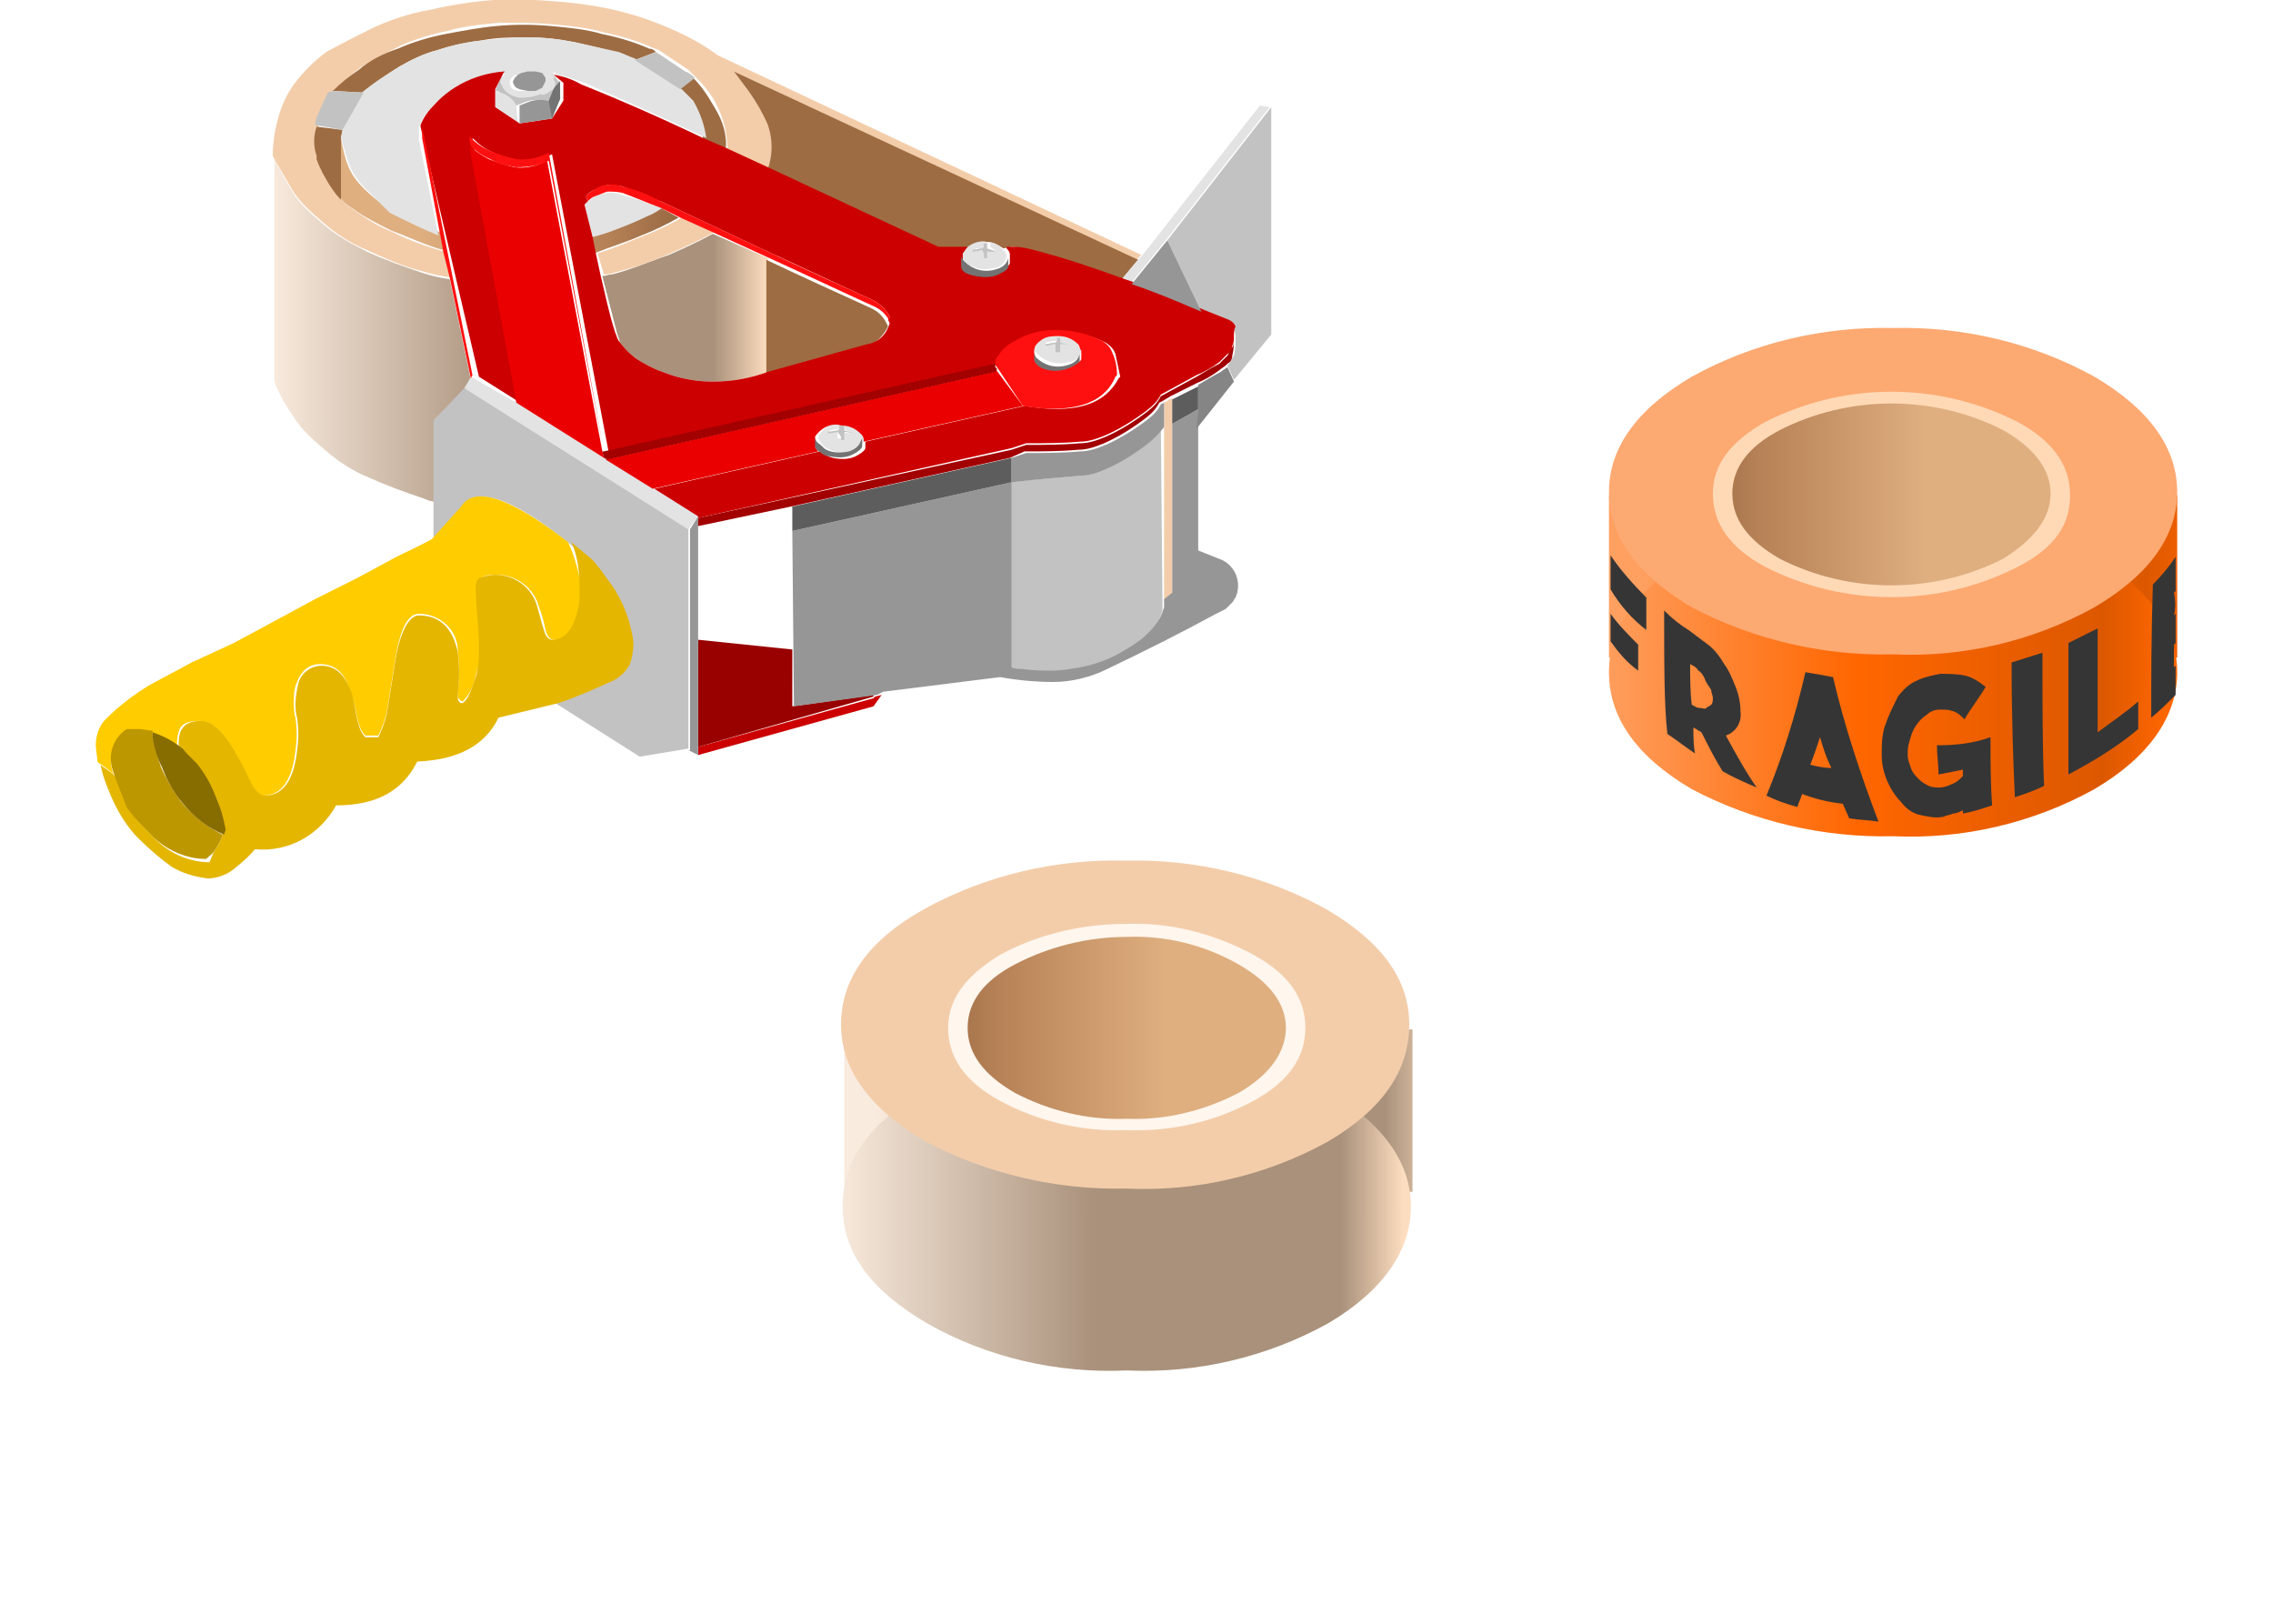
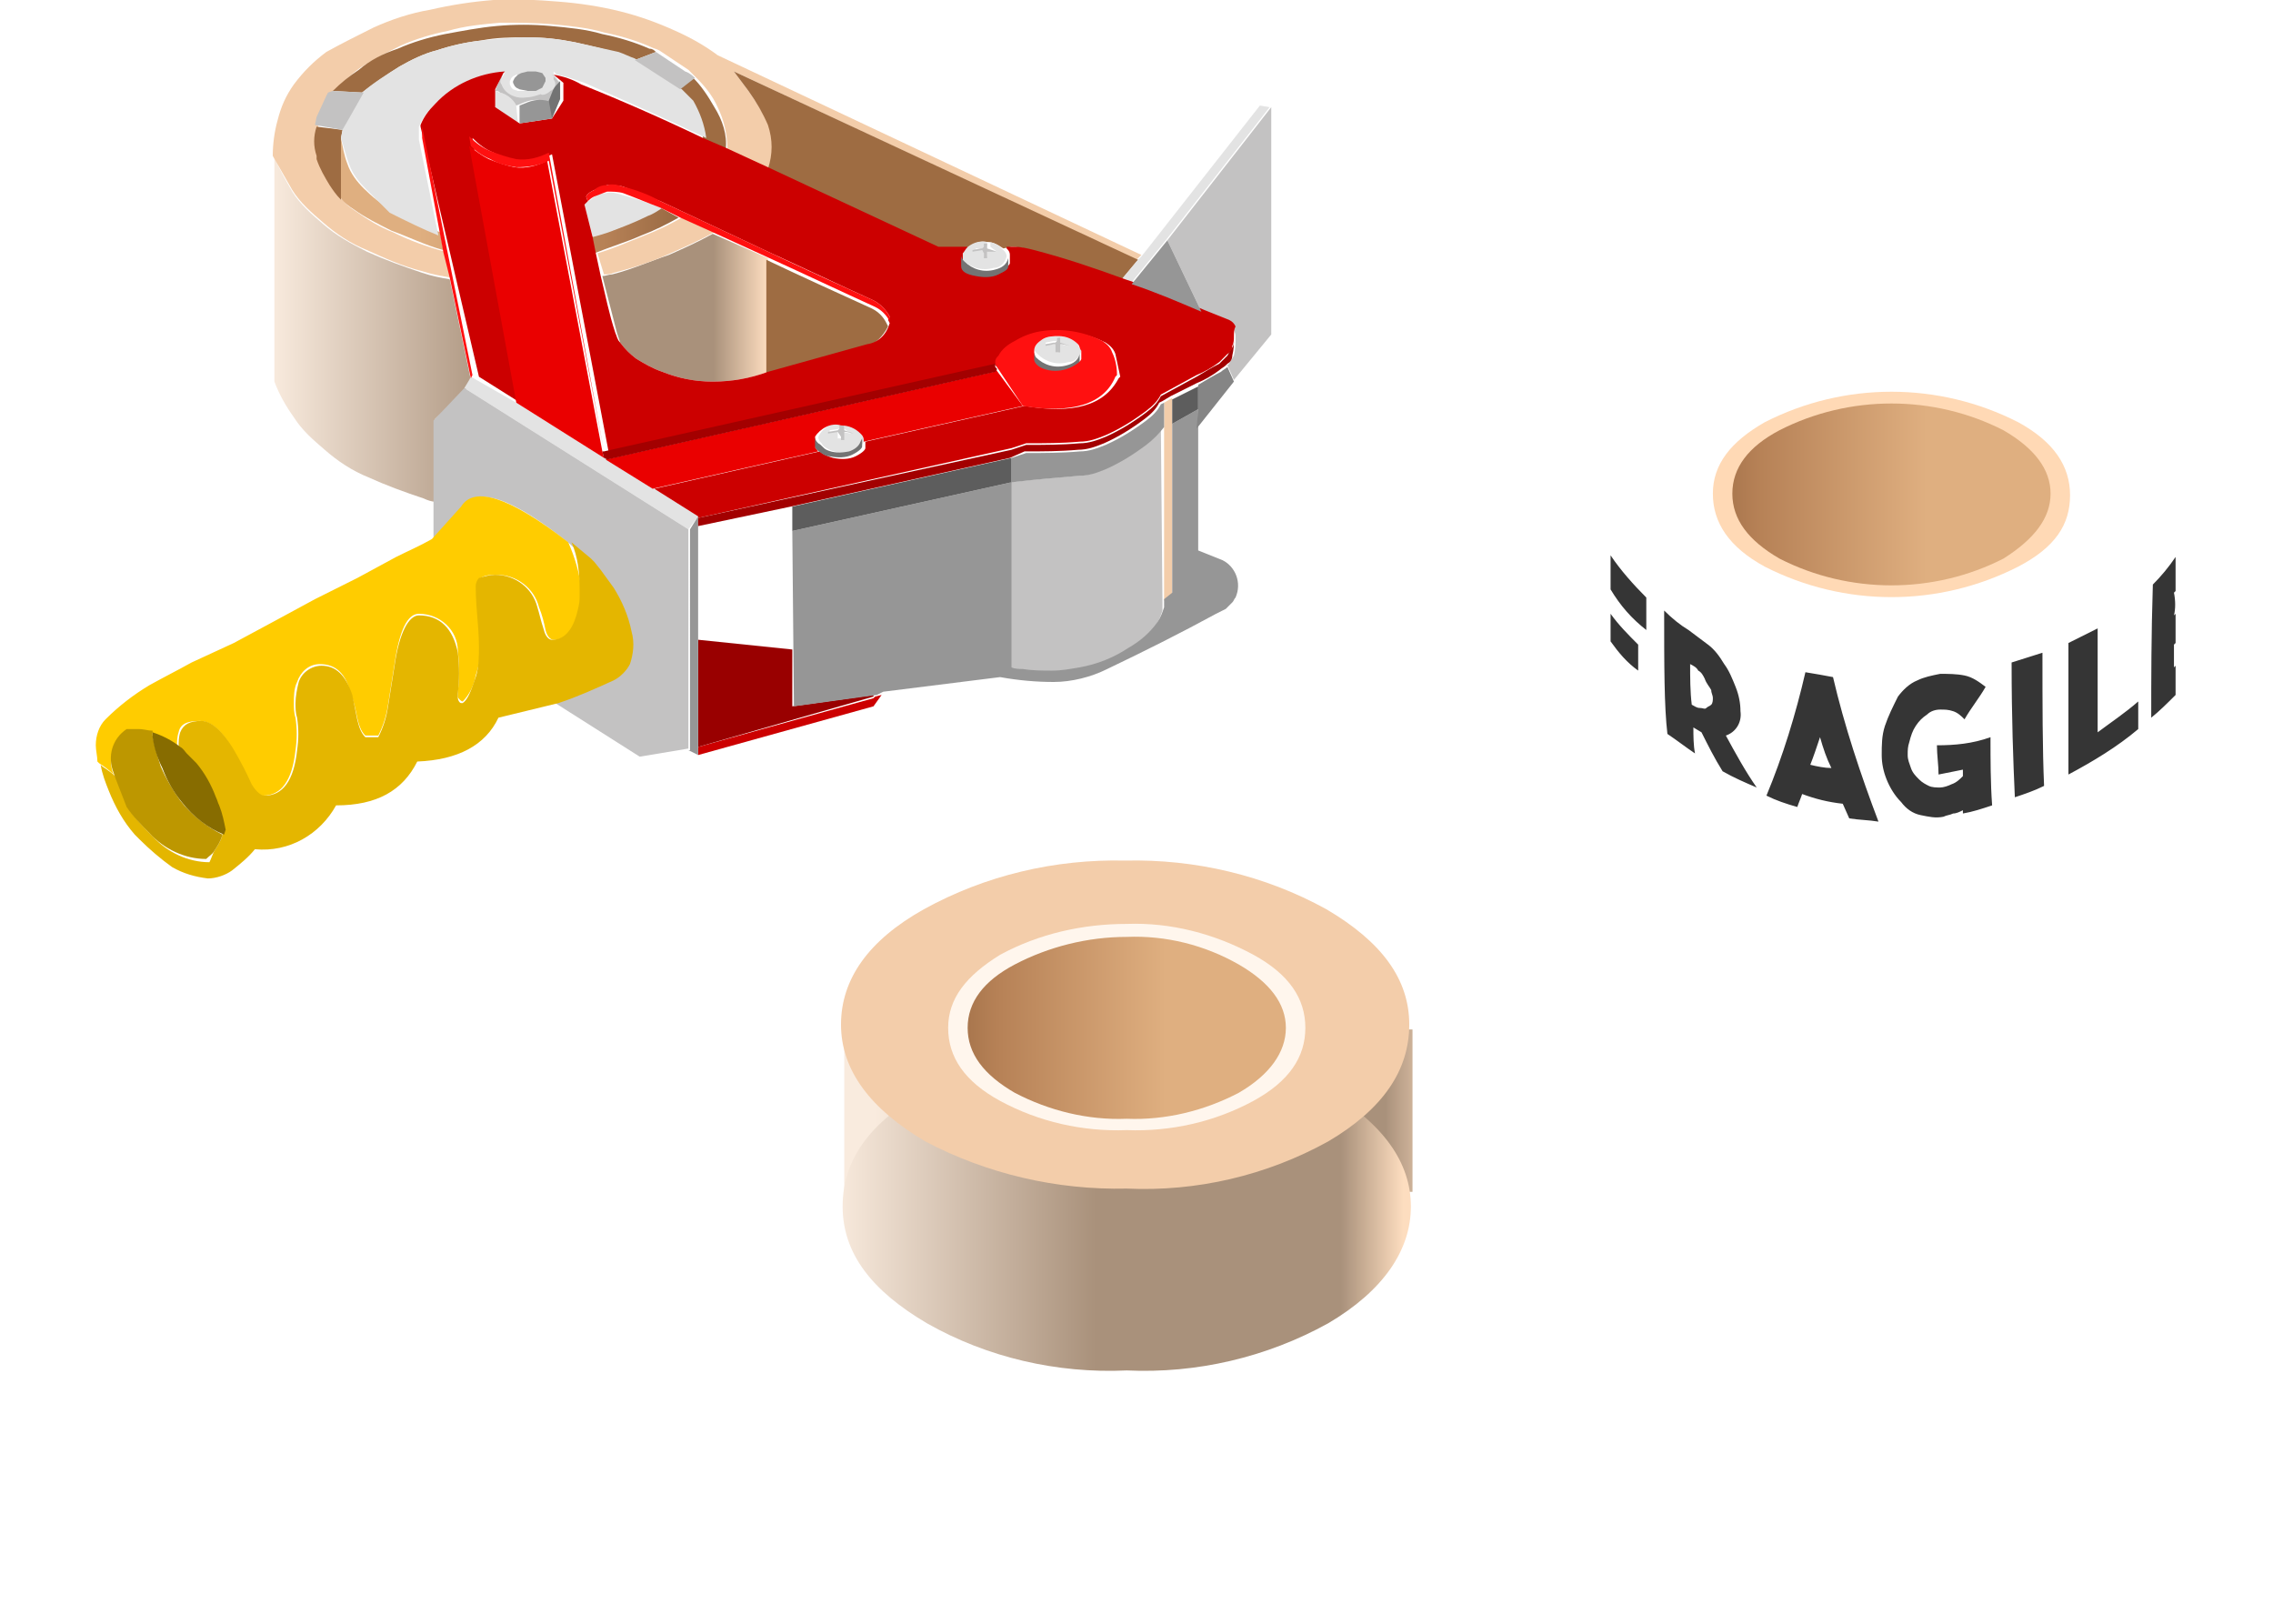
<svg xmlns="http://www.w3.org/2000/svg" version="1.1" id="Layer_1" x="0px" y="0px" viewBox="0 0 140 100" style="enable-background:new 0 0 140 100;" xml:space="preserve">
  <style type="text/css">
	.st0{fill:url(#SVGID_1_);}
	.st1{fill:url(#SVGID_2_);}
	.st2{fill:#FDA972;}
	.st3{fill:#FFD9B5;}
	.st4{fill:url(#SVGID_3_);}
	.st5{fill:#353535;}
	.st6{fill:url(#SVGID_4_);}
	.st7{fill:url(#SVGID_5_);}
	.st8{fill:#F3CDAA;}
	.st9{fill:#FFF6ED;}
	.st10{fill:url(#SVGID_6_);}
	.st11{fill:#E1E1E1;}
	.st12{fill:url(#SVGID_7_);}
	.st13{fill:url(#SVGID_8_);}
	.st14{fill:#9E6C42;}
	.st15{fill:#E3E3E3;}
	.st16{fill:#C3C2C2;}
	.st17{fill:#CC0000;}
	.st18{fill:#990000;}
	.st19{fill:#FFCC00;}
	.st20{fill:#E4B600;}
	.st21{fill:#BD9700;}
	.st22{fill:#876C00;}
	.st23{fill:#969696;}
	.st24{fill:#737373;}
	.st25{fill:#EA0000;}
	.st26{fill:#FF1010;}
	.st27{fill:#A30000;}
	.st28{fill:#5D5D5D;}
	.st29{fill:#858585;}
</style>
  <title>Service 9</title>
  <linearGradient id="SVGID_1_" gradientUnits="userSpaceOnUse" x1="1053.107" y1="-5031.964" x2="1081.107" y2="-5031.964" gradientTransform="matrix(1.26 0 0 -0.28 -1226.06 -1373.41)">
    <stop offset="0" style="stop-color:#FFA061" />
    <stop offset="0.46" style="stop-color:#FF6600" />
    <stop offset="0.89" style="stop-color:#DC5800" />
    <stop offset="1" style="stop-color:#FF6600" />
  </linearGradient>
-   <rect x="99.1" y="30.5" class="st0" width="35" height="10" />
  <linearGradient id="SVGID_2_" gradientUnits="userSpaceOnUse" x1="3762.935" y1="-2362.03" x2="3779.025" y2="-2345.94" gradientTransform="matrix(1.09 0.63 1.09 -0.63 -1428.71 -3817.28)">
    <stop offset="0" style="stop-color:#FFA061" />
    <stop offset="0.46" style="stop-color:#FF6600" />
    <stop offset="0.89" style="stop-color:#DC5800" />
    <stop offset="1" style="stop-color:#FF6600" />
  </linearGradient>
-   <path class="st1" d="M129,48.6c-3.8,2.1-8.1,3.1-12.4,2.9c-4.3,0.1-8.6-0.9-12.4-2.9c-3.4-2-5.1-4.4-5.1-7.2c0-2.8,1.7-5.1,5.1-7.1  c3.8-2.1,8.1-3.1,12.4-3c4.3-0.1,8.6,0.9,12.4,3c3.4,2,5.1,4.4,5.1,7.1S132.4,46.6,129,48.6z" />
-   <path class="st2" d="M129,37.4c-3.8,2.1-8.1,3.1-12.4,2.9c-4.3,0.1-8.6-0.9-12.4-2.9c-3.4-2-5.1-4.4-5.1-7.1s1.7-5.1,5.1-7.1  c3.8-2.1,8.1-3.1,12.4-3c4.3-0.1,8.6,0.9,12.4,3c3.4,2,5.1,4.4,5.1,7.1S132.4,35.4,129,37.4z" />
  <path class="st3" d="M124.3,34.9c-4.9,2.5-10.7,2.5-15.6,0c-2.2-1.2-3.2-2.7-3.2-4.5s1.1-3.2,3.2-4.4c4.9-2.5,10.7-2.5,15.6,0  c2.2,1.2,3.2,2.7,3.2,4.5C127.5,32.3,126.6,33.7,124.3,34.9z" />
  <linearGradient id="SVGID_3_" gradientUnits="userSpaceOnUse" x1="3292.432" y1="-4931.935" x2="3308.523" y2="-4915.846" gradientTransform="matrix(0.61 0.35 0.61 -0.35 1103.27 -2848)">
    <stop offset="0" style="stop-color:#91633E" />
    <stop offset="0.26" style="stop-color:#B68156" />
    <stop offset="0.79" style="stop-color:#DFAF80" />
  </linearGradient>
  <path class="st4" d="M123.4,34.4c-4.3,2.2-9.5,2.2-13.8,0c-1.9-1.1-2.9-2.4-2.9-4s1-2.9,2.9-3.9c4.3-2.2,9.5-2.2,13.8,0  c1.9,1.1,2.9,2.4,2.9,3.9S125.3,33.2,123.4,34.4z" />
  <path class="st5" d="M105,41.8c-0.1-0.2-0.2-0.4-0.4-0.5c-0.1-0.2-0.3-0.3-0.5-0.4c0,0.8,0,1.7,0.1,2.5c0.2,0.1,0.3,0.2,0.5,0.2  s0.3,0.1,0.4,0s0.2-0.1,0.3-0.2c0.1-0.1,0.1-0.3,0.1-0.4c0-0.2-0.1-0.3-0.1-0.5C105.3,42.3,105.1,42.1,105,41.8z M104,38.8l1.2,0.9  c0.4,0.3,0.7,0.7,1,1.2c0.3,0.4,0.5,0.9,0.7,1.4c0.2,0.5,0.3,1,0.3,1.5c0.1,0.7-0.3,1.3-0.9,1.5c0.6,1.1,1.2,2.2,1.9,3.2  c-0.7-0.3-1.4-0.6-2.1-1c-0.5-0.8-0.9-1.6-1.3-2.4l-0.5-0.3c0,0.5,0,1.1,0.1,1.6c-0.6-0.4-1.1-0.8-1.7-1.2c-0.2-1.7-0.2-4.2-0.2-7.6  C103,38.1,103.5,38.5,104,38.8z M111.2,41.4c0.6,0.1,1.2,0.2,1.7,0.3c0.7,3,1.7,6,2.8,8.9c-0.6-0.1-1.2-0.1-1.8-0.2l-0.4-0.9  c-0.9-0.1-1.7-0.3-2.5-0.6c-0.1,0.3-0.2,0.5-0.3,0.8c-0.7-0.2-1.3-0.4-1.9-0.7C109.8,46.6,110.6,44,111.2,41.4z M112.1,45.4  c-0.2,0.6-0.4,1.2-0.6,1.7c0.4,0.1,0.9,0.2,1.3,0.2C112.5,46.7,112.3,46.1,112.1,45.4z M122.6,45.4c0,1.4,0,2.8,0.1,4.2  c-0.6,0.2-1.2,0.4-1.8,0.5v-0.2c-0.2,0.1-0.4,0.2-0.6,0.2c-0.2,0.1-0.4,0.1-0.6,0.2c-0.5,0.1-0.9,0-1.4-0.1  c-0.5-0.1-0.9-0.4-1.2-0.8c-0.4-0.4-0.7-0.9-0.9-1.4c-0.2-0.5-0.3-1-0.3-1.5c0-0.6,0-1.2,0.2-1.8c0.2-0.6,0.5-1.2,0.8-1.8  c0.3-0.4,0.7-0.8,1.2-1c0.4-0.2,0.9-0.3,1.4-0.4c0.5,0,1,0,1.5,0.1c0.5,0.1,0.9,0.4,1.3,0.7c-0.4,0.7-0.9,1.3-1.3,2  c-0.2-0.2-0.4-0.4-0.7-0.5c-0.3-0.1-0.5-0.1-0.8-0.1c-0.3,0-0.6,0.1-0.8,0.3c-0.3,0.2-0.5,0.4-0.7,0.7c-0.2,0.3-0.3,0.6-0.4,1  c-0.1,0.3-0.1,0.5-0.1,0.8c0,0.3,0.1,0.5,0.2,0.8c0.1,0.3,0.3,0.5,0.5,0.7c0.2,0.2,0.4,0.3,0.6,0.4c0.2,0.1,0.5,0.1,0.7,0.1  c0.2,0,0.5-0.1,0.7-0.2c0.3-0.1,0.5-0.3,0.7-0.5v-0.4l-1.5,0.3c0-0.6-0.1-1.2-0.1-1.8C120.4,45.9,121.5,45.8,122.6,45.4L122.6,45.4z   M131.7,43.2v1.7c-1.3,1.1-2.8,2-4.3,2.8v-8.1l1.8-0.9v6.4C130,44.5,130.9,43.9,131.7,43.2z M123.9,40.8c0.6-0.2,1.3-0.4,1.9-0.6  c0,3.2,0,5.9,0.1,8.2c-0.6,0.3-1.2,0.5-1.8,0.7C124,46.9,123.9,44.2,123.9,40.8z M133.9,37.9l0.1-0.1v1.8l-0.1,0.1v1.4L134,41v1.8  c-0.5,0.5-1,1-1.5,1.4c0-2.4,0-5.1,0.1-8.2c0.5-0.5,1-1.1,1.4-1.7v2.1l-0.1,0.1C134,37,134,37.5,133.9,37.9z M99.2,39.5v-1.7  c0.5,0.7,1.1,1.3,1.7,1.9v1.6C100.2,40.8,99.7,40.2,99.2,39.5L99.2,39.5z M99.2,36.3v-2.1c0.6,0.9,1.4,1.8,2.2,2.6v2  C100.5,38.1,99.8,37.3,99.2,36.3L99.2,36.3z" />
  <linearGradient id="SVGID_4_" gradientUnits="userSpaceOnUse" x1="1084.026" y1="-4934.821" x2="1112.026" y2="-4934.821" gradientTransform="matrix(1.26 0 0 -0.28 -1311.96 -1313.31)">
    <stop offset="0" style="stop-color:#F9EBDE" />
    <stop offset="0.46" style="stop-color:#A9917B" />
    <stop offset="0.89" style="stop-color:#A9917B" />
    <stop offset="1" style="stop-color:#FDDDBF" />
  </linearGradient>
  <rect x="52" y="63.4" class="st6" width="35" height="10" />
  <linearGradient id="SVGID_5_" gradientUnits="userSpaceOnUse" x1="3759.205" y1="-2322.58" x2="3775.295" y2="-2306.5" gradientTransform="matrix(1.09 0.63 1.09 -0.63 -1514.6 -3757.18)">
    <stop offset="0" style="stop-color:#F9EBDE" />
    <stop offset="0.46" style="stop-color:#A9917B" />
    <stop offset="0.89" style="stop-color:#A9917B" />
    <stop offset="1" style="stop-color:#FDDDBF" />
  </linearGradient>
  <path class="st7" d="M81.8,81.5c-3.8,2.1-8.1,3.1-12.4,2.9c-4.3,0.2-8.6-0.8-12.3-2.9c-3.4-2-5.2-4.3-5.2-7.2s1.7-5.2,5.1-7.1  c3.8-2.1,8.1-3.1,12.4-3c4.3-0.1,8.6,0.9,12.4,3c3.4,2,5.1,4.4,5.1,7.1S85.2,79.5,81.8,81.5z" />
  <path class="st8" d="M81.8,70.3c-3.8,2.1-8.1,3.1-12.4,2.9c-4.3,0.1-8.6-0.9-12.4-2.9c-3.4-2-5.2-4.4-5.2-7.2s1.7-5.2,5.1-7.1  c3.8-2.1,8.1-3.1,12.4-3c4.3-0.1,8.6,0.9,12.4,3c3.4,2,5.1,4.3,5.1,7.1S85.2,68.3,81.8,70.3z" />
  <path class="st9" d="M77.2,67.8c-2.4,1.3-5.1,1.9-7.8,1.8c-2.7,0.1-5.4-0.5-7.8-1.8c-2.2-1.2-3.2-2.7-3.2-4.5s1.1-3.2,3.2-4.5  c2.4-1.3,5.1-1.9,7.8-1.9c2.7-0.1,5.4,0.6,7.8,1.9c2.2,1.2,3.2,2.7,3.2,4.5C80.4,65.1,79.4,66.6,77.2,67.8z" />
  <linearGradient id="SVGID_6_" gradientUnits="userSpaceOnUse" x1="3285.452" y1="-4860.945" x2="3301.542" y2="-4844.855" gradientTransform="matrix(0.61 0.35 0.61 -0.35 1017.37 -2787.9)">
    <stop offset="0" style="stop-color:#91633E" />
    <stop offset="0.26" style="stop-color:#B68156" />
    <stop offset="0.79" style="stop-color:#DFAF80" />
  </linearGradient>
  <path class="st10" d="M76.3,67.3c-2.1,1.1-4.5,1.7-6.9,1.6c-2.4,0.1-4.8-0.5-6.9-1.6c-1.9-1.1-2.9-2.4-2.9-4s1-2.9,2.9-3.9  c2.1-1.1,4.5-1.7,6.9-1.7c2.4-0.1,4.8,0.5,6.9,1.7c1.9,1.1,2.9,2.4,2.9,3.9S78.2,66.2,76.3,67.3z" />
  <path class="st11" d="M42.2,8.4l0.2,0.2l0,0L42.2,8.4z" />
  <linearGradient id="SVGID_7_" gradientUnits="userSpaceOnUse" x1="-7044.399" y1="-3309.029" x2="-6957.029" y2="-3309.029" gradientTransform="matrix(0.35 0 0 -0.35 2482.25 -1137.82)">
    <stop offset="0" style="stop-color:#F9EBDE" />
    <stop offset="0.46" style="stop-color:#A9917B" />
    <stop offset="0.89" style="stop-color:#A9917B" />
    <stop offset="1" style="stop-color:#FDDDBF" />
  </linearGradient>
  <path class="st12" d="M28.8,23.9l-2,1.9v5.1c-0.2,0-0.5-0.1-0.7-0.2c-1.2-0.4-2.3-0.8-3.4-1.3c-1-0.4-1.9-1-2.7-1.7  c-0.7-0.6-1.4-1.2-1.9-2c-0.5-0.7-0.9-1.4-1.2-2.2V9.7c0.3,0.7,0.7,1.4,1.1,2.1c0.5,0.8,1.2,1.4,1.9,2c0.8,0.7,1.7,1.2,2.7,1.7  c1.1,0.5,2.2,0.9,3.4,1.3c0.6,0.2,1.1,0.3,1.7,0.4l1.3,6.2L28.8,23.9z M47.3,15.9v7c-1.1,0.4-2.2,0.6-3.4,0.6  c-1.1,0-2.1-0.2-3.1-0.6c-0.6-0.2-1.1-0.5-1.6-0.8c-0.4-0.3-0.7-0.6-1-1L38,20.5c-0.3-1.2-0.6-2.3-0.9-3.5c0.2,0,0.4-0.1,0.6-0.1  c1.2-0.3,2.3-0.8,3.5-1.2c0.9-0.4,1.8-0.8,2.7-1.3L47.3,15.9z" />
  <path class="st8" d="M70.3,15.7L70,16L45.2,4.4c0.3,0.4,0.6,0.8,0.9,1.2C46.6,6.3,47,7,47.4,7.7c0.3,0.9,0.3,1.8,0,2.7l-2.6-1.2  c0-0.9-0.2-1.8-0.6-2.6c-0.3-0.7-0.8-1.3-1.3-1.8l-0.5-0.5l-1.8-1.2C40.4,3,40.3,3,40.1,2.9c-0.9-0.4-1.9-0.7-2.9-0.9  c-1-0.3-2.1-0.4-3.1-0.5c-1.1-0.1-2.2-0.1-3.3-0.1c-1.1,0.1-2.2,0.2-3.2,0.5c-1,0.2-2,0.5-2.9,0.9c-0.8,0.4-1.6,0.8-2.4,1.3  c-0.6,0.4-1.2,1-1.7,1.5l-0.2,0.2L20.3,6l-0.6,1.3l-0.1,0.5c-0.2,0.6-0.2,1.2,0,1.8v0.2c0.2,0.6,0.5,1.1,0.8,1.6  c0.2,0.3,0.4,0.6,0.7,0.9c0.2,0.3,0.5,0.5,0.8,0.7c0.7,0.5,1.5,1,2.3,1.3c1,0.5,2.1,0.9,3.2,1.2l0.4,1.6c-0.6-0.1-1.2-0.2-1.8-0.4  c-1.2-0.3-2.3-0.8-3.4-1.3c-1-0.4-1.9-1-2.7-1.7c-0.7-0.6-1.4-1.2-1.9-2c-0.4-0.7-0.8-1.4-1.2-2.1c0-0.7,0.1-1.5,0.3-2.2  c0.2-0.8,0.5-1.5,1-2.2c0.6-0.8,1.2-1.4,2-2C21,2.7,22,2.2,23,1.7c1.1-0.5,2.3-0.9,3.5-1.1c1.3-0.3,2.6-0.5,3.9-0.6  c1.3-0.1,2.7,0,4,0.1c1.3,0.1,2.6,0.3,3.8,0.6c1.2,0.3,2.3,0.7,3.4,1.2c0.9,0.4,1.8,0.9,2.6,1.5L70.3,15.7z M72.2,26.1v10.5L71.7,37  V24.8l0.5-0.3V26.1z M36.8,15.6c1-0.3,1.9-0.7,2.9-1.1c0.8-0.3,1.6-0.7,2.3-1.1l2,0.9c-0.9,0.5-1.8,0.9-2.7,1.3  c-1.1,0.5-2.3,0.9-3.5,1.2c-0.2,0.1-0.4,0.1-0.6,0.1L36.8,15.6z" />
  <linearGradient id="SVGID_8_" gradientUnits="userSpaceOnUse" x1="-6969.248" y1="-3285.457" x2="-7031.519" y2="-3285.457" gradientTransform="matrix(0.35 0 0 -0.35 2482.25 -1137.82)">
    <stop offset="0" style="stop-color:#91633E" />
    <stop offset="0.26" style="stop-color:#B68156" />
    <stop offset="0.79" style="stop-color:#DFAF80" />
  </linearGradient>
  <path class="st13" d="M21,8.5c0.1,0.5,0.2,1.1,0.4,1.6c0.2,0.6,0.6,1.1,1,1.5c0.5,0.5,1.1,1,1.7,1.3c1,0.5,2,1,3,1.4l0.2,1.1  c-1.1-0.3-2.1-0.8-3.2-1.2c-0.8-0.4-1.6-0.8-2.3-1.3c-0.3-0.2-0.6-0.4-0.8-0.7L21,8.5z M41.8,13.4c-0.7,0.4-1.5,0.8-2.3,1.1  c-0.9,0.4-1.9,0.7-2.9,1.1l-0.2-1c0.3-0.1,0.6-0.2,1-0.3c0.8-0.3,1.6-0.6,2.4-1c0.3-0.2,0.6-0.3,0.9-0.5L41.8,13.4z" />
  <path class="st14" d="M21.1,8L21,8.5v3.8c-0.3-0.3-0.5-0.6-0.7-0.9c-0.3-0.5-0.6-1-0.8-1.6V9.6c-0.2-0.6-0.2-1.2,0-1.8L21.1,8z   M40.4,3.2l-1.3,0.5c-0.3-0.2-0.7-0.3-1-0.4c-0.9-0.3-1.8-0.5-2.7-0.7c-1-0.2-1.9-0.3-2.9-0.3c-1,0-1.9,0-2.9,0.2  c-0.9,0.1-1.8,0.3-2.7,0.6c-0.8,0.2-1.6,0.6-2.3,1c-0.8,0.5-1.5,1-2.3,1.6l-1.8-0.1l0,0c0.5-0.5,1-0.9,1.6-1.3  c0.7-0.6,1.5-1,2.4-1.3c0.9-0.4,1.9-0.7,2.9-0.9c1.1-0.2,2.1-0.4,3.2-0.5c1.1-0.1,2.2-0.1,3.3,0c1.1,0.1,2.2,0.2,3.2,0.5  c1,0.2,2,0.5,2.9,0.9C40.2,3,40.3,3.1,40.4,3.2L40.4,3.2z M44.7,9.2l-1.4-0.6C43.3,7.8,43,7,42.5,6.3c-0.2-0.3-0.4-0.6-0.7-0.8  l0.9-0.7c0.5,0.5,0.9,1.1,1.3,1.8C44.5,7.4,44.8,8.3,44.7,9.2z M61.8,15.3c-0.3-0.2-0.6-0.4-1-0.4c-0.4-0.1-0.9,0.1-1.2,0.4h-1.8  l-10.5-4.9c0.3-0.9,0.3-1.8,0-2.7C47,7,46.6,6.3,46.1,5.6l-0.9-1.2L70.1,16l-1,1.2c-1.8-0.7-3.7-1.3-5.6-1.8  c-0.4-0.1-0.8-0.2-1.2-0.2L61.8,15.3z M47.2,23v-7c2.1,1,4.3,2,6.5,3c0.4,0.2,0.7,0.5,0.9,0.9l0.1,0.2c-0.3,0.6-0.8,1.1-1.4,1.3  L47.2,23z" />
  <path class="st15" d="M78.2,6.6l-6.4,8.2l-2.2,2.7l-0.6-0.2l1-1.2l0.3-0.3l7.3-9.3L78.2,6.6z M21,8.5L21.1,8l1.2-2.3  c0.7-0.6,1.5-1.1,2.3-1.6c0.7-0.4,1.5-0.8,2.3-1c0.9-0.3,1.8-0.5,2.7-0.6c1-0.1,1.9-0.2,2.9-0.2c1,0,1.9,0.1,2.9,0.3l2.7,0.6  c0.3,0.1,0.7,0.3,1,0.4L42,5.5l0.7,0.7c0.4,0.7,0.7,1.5,0.8,2.3c-2.5-1.2-5-2.3-7.5-3.4c-0.6-0.2-1.1-0.4-1.7-0.5l-0.2-0.2v0.2  c0.3,0.2,0.3,0.6,0.1,0.9c0,0,0,0,0,0c-0.1,0-0.1,0.1-0.2,0.1c-0.2,0.2-0.4,0.3-0.7,0.3c-0.3,0.1-0.6,0.2-0.9,0.2  c-0.6,0.1-1.3-0.3-1.5-0.9c-0.1-0.1-0.1-0.3,0-0.4C31,4.7,31,4.6,31.1,4.5H31c-1.6,0.1-3.2,0.8-4.3,2c-0.4,0.4-0.7,0.8-0.9,1.3v0.8  l1.2,5.9c-1-0.4-2-0.9-3-1.4l-1.5-1.5c-0.4-0.4-0.8-0.9-1-1.5C21.3,9.6,21.2,9.1,21,8.5z M31.8,24.8l5.4,3.4l0.2,0.1l2.9,1.8  l2.7,1.7l-0.6,0.8l-13.8-8.7l0.3-0.5l0.1-0.2L31.8,24.8z M59.5,15.3c0.3-0.3,0.8-0.5,1.2-0.4c0.4,0,0.7,0.1,1,0.4l0.1,0.1  c0.1,0.1,0.2,0.2,0.2,0.4c-0.1,0.4-0.4,0.7-0.8,0.7c-0.7,0.2-1.4,0-1.9-0.5c-0.1-0.1-0.2-0.2-0.2-0.4C59.3,15.6,59.4,15.5,59.5,15.3  z M30.5,5.6c0.1,0,0.2,0.1,0.3,0.1c0.4,0.1,0.8,0.4,1,0.8l0.1,1.1l-1.4-0.9V5.6z M33.3,4.6l-0.4-0.1h-0.4l-0.4,0.1h-0.3l-0.2,0.1  l-0.1,0.1L31.4,5v0.2l0.1,0.2l0.1,0.1l0.3,0.1h1l0.2-0.1l0.2-0.1l0.1-0.2L33.5,5V4.9L33.3,4.6C33.4,4.7,33.3,4.6,33.3,4.6z   M66.6,21.6c-0.1,0.4-0.4,0.7-0.8,0.7c-0.7,0.2-1.4,0-1.9-0.5c-0.1-0.1-0.2-0.2-0.2-0.3c0.1-0.3,0.3-0.5,0.5-0.6  c0.3-0.2,0.7-0.2,1-0.2c0.5,0,0.9,0.2,1.2,0.5C66.4,21.4,66.6,21.5,66.6,21.6z M60.6,15.3L60.6,15.3v0.5h0.2v-0.4h0.1l0.5,0.1  L61,15.2v-0.3h-0.2v0.2L60.6,15.3L60.6,15.3l-0.5,0v0.1C60.1,15.4,60.6,15.3,60.6,15.3z M40.8,12.8c-0.3,0.2-0.6,0.4-0.9,0.5  c-0.8,0.4-1.6,0.7-2.4,1c-0.3,0.1-0.6,0.2-1,0.3l-0.5-2l0.1-0.1c0.1-0.1,0.3-0.2,0.4-0.3c0.2-0.2,0.5-0.3,0.8-0.3  c0.3-0.1,0.7,0,1,0.1C39.1,12.2,39.9,12.5,40.8,12.8z M51.6,26.6L51.6,26.6V27h0.2v-0.4h0.1l0.5,0.1L52,26.4v-0.3h-0.2v0.2l-0.1,0.1  l-0.6,0.1v0.1L51.6,26.6z M53.3,27l-0.1,0.2c-0.1,0.3-0.4,0.5-0.7,0.6c-0.5,0.1-1,0.1-1.4-0.1c-0.2-0.1-0.4-0.2-0.5-0.4  c-0.1-0.1-0.2-0.2-0.2-0.4c0.3-0.6,0.9-0.9,1.5-0.8c0.4,0,0.8,0.2,1.1,0.5C53,26.7,53.2,26.9,53.3,27z M65,21.2v0.5h0.2v-0.5h0.1  l0.5,0.1l-0.6-0.2v-0.3h-0.1V21h-0.2l-0.5,0.1v0.1L65,21.2z" />
  <path class="st16" d="M22.4,5.7L21.1,8l-1.7-0.3l0.1-0.5l0.6-1.3l0.1-0.2l0.3-0.1L22.4,5.7z M42.8,4.8l-0.9,0.7l-2.8-1.8l1.3-0.5  l1.8,1.2C42.5,4.5,42.7,4.7,42.8,4.8z M74,19.2l-2.1-4.4l6.4-8.2v14L76,23.4l-0.4-0.9l0.1-0.1c0.1-0.2,0.2-0.3,0.3-0.5  c0.1-0.4,0.1-0.7,0.1-1.1v-0.1c0-0.2-0.1-0.3-0.1-0.5c-0.1-0.2-0.2-0.3-0.4-0.4L74,19.2z M34,4.6l0.5,0.5c-0.2,0.2-0.4,0.4-0.5,0.7  l-0.2,0.5c-0.5-0.2-1-0.2-1.5,0l-0.5,0.2c-0.2-0.4-0.6-0.7-1-0.8c-0.1-0.1-0.2-0.1-0.3-0.1l0.4-1l0,0L31,4.5l0,0  c0,0.1-0.1,0.2-0.1,0.3c-0.1,0.1-0.1,0.3,0,0.4c0.2,0.6,0.9,0.9,1.5,0.8c0.3,0,0.6-0.1,0.9-0.2c0.1,0.1,0.4,0,0.6-0.2  c0.3-0.1,0.4-0.5,0.2-0.7c0,0,0-0.1,0-0.1C34.1,4.7,34.1,4.6,34,4.6z M71.6,37.1v0.5c-0.1,0.3-0.2,0.6-0.4,0.9  c-0.5,0.7-1.1,1.2-1.8,1.6c-1,0.5-2,0.9-3,1.2c-0.6,0.1-1.1,0.2-1.7,0.2c-0.6,0-1.2,0-1.8-0.1c-0.2,0-0.5-0.1-0.7-0.1V29.7  c1.7-0.2,3.1-0.3,4.2-0.4c0.6,0,1.1-0.2,1.6-0.4c0.9-0.4,1.7-0.9,2.4-1.5c0.4-0.3,0.8-0.7,1.1-1.1L71.6,37.1z M28.6,23.9l13.8,8.7  v13.5l0,0l-3,0.5l-5.2-3.3c1.2-0.4,2.3-0.9,3.4-1.4c0.4-0.2,0.8-0.6,1-1c0.3-0.6,0.3-1.3,0.1-2c-0.2-1-0.6-1.9-1.1-2.7  c-0.2-0.4-0.5-0.8-0.8-1.1l-0.4-0.5l-0.1-0.1l-0.1-0.1l-1-0.8l-0.1-0.1l0,0c-3.6-2.9-5.8-3.6-6.6-2.2l-1.8,2v-7.4L28.6,23.9z   M60.5,15.4L60.5,15.4l-0.6,0.1v-0.1l0.5-0.1h0.1l0.1-0.1V15h0.2v0.3l0.6,0.2h-0.6v0.4h-0.2v-0.3L60.5,15.4z M51.6,26.6L51.6,26.6  L51,26.7v-0.1l0.6-0.1l0.1-0.1v-0.2H52v0.3l0.6,0.2l-0.5-0.1H52v0.5h-0.2v-0.2L51.6,26.6z M65,21.7v-0.5h-0.1l-0.5,0.1v-0.1l0.5-0.1  H65l0.1-0.1v-0.2h0.2v0.3l0.6,0.2l-0.5-0.1h-0.1v0.5L65,21.7z" />
  <path class="st17" d="M43.3,8.5l1.4,0.6l2.6,1.2l10.5,4.9h1.8c-0.1,0.1-0.2,0.3-0.3,0.4v0.6c0.1,0.3,0.4,0.5,0.9,0.6  c0.5,0.1,1,0.1,1.4-0.1c0.4-0.2,0.6-0.4,0.6-0.5v-0.5c0-0.2-0.1-0.3-0.2-0.4L62,15.2h0.5c0.4,0,0.8,0.1,1.2,0.2  c1.9,0.5,3.7,1.1,5.6,1.8l0.6,0.2c1.4,0.5,2.9,1.1,4.3,1.7l1.5,0.6c0.2,0.1,0.3,0.2,0.4,0.4c-0.1,0.2-0.1,0.4-0.1,0.6  c0,0.2,0,0.4-0.1,0.6c0,0.2-0.1,0.4-0.3,0.5l-0.3,0.3l-0.2,0.2c-0.4,0.3-0.9,0.6-1.4,0.8l-2.2,1.2c-0.2,0.4-0.5,0.7-0.9,1  c-0.8,0.6-1.6,1.1-2.5,1.5c-0.5,0.2-1,0.4-1.6,0.4c-1.1,0.1-2.2,0.1-3.3,0.1l-0.9,0.3L43,31.9v-0.1l-2.7-1.7l10.2-2.3  c0.2,0.2,0.5,0.3,0.8,0.4c0.5,0.1,1,0.1,1.4-0.1c0.4-0.2,0.6-0.4,0.6-0.5v-0.4l9.8-2.2c3,0.5,4.9,0,5.8-1.7l0.1-0.1  c-0.1-0.5-0.2-0.9-0.3-1.4c-0.1-0.3-0.3-0.5-0.6-0.7c-0.6-0.3-1.2-0.5-1.9-0.6c-0.6-0.1-1.3-0.1-1.9,0c-0.6,0.1-1.1,0.3-1.6,0.6  c-0.4,0.2-0.7,0.5-1,0.9c-0.1,0.1-0.1,0.3-0.2,0.4l-24,5.5L34,9.5c-0.6,0.3-1.3,0.4-2,0.4c-0.6-0.1-1.1-0.2-1.6-0.5  c-0.5-0.2-0.9-0.5-1.3-0.9l0.1,0.6l3,15.8l-2.7-1.7L25.9,7.8V7.7c0.2-0.5,0.5-0.9,0.9-1.3c1.1-1.2,2.7-1.9,4.3-2L31,4.5l0,0l-0.5,1  v1.1l1.5,1l2-0.3l0.7-1.1V5.1l-0.6-0.5c0.6,0.1,1.2,0.3,1.7,0.6C38.3,6.2,40.8,7.3,43.3,8.5z M43,46.5V46l10.8-3l0.1-0.1l0.4-0.1  l-0.5,0.7L43,46.5z M37,17c0.3,1.2,0.5,2.3,0.9,3.5c0.1,0.2,0.1,0.4,0.3,0.6c0.3,0.4,0.6,0.7,1,1c0.5,0.3,1,0.6,1.6,0.8  c1,0.4,2,0.6,3.1,0.6c1.2,0,2.3-0.2,3.4-0.6l6.1-1.7c0.7-0.1,1.2-0.6,1.4-1.3l-0.1-0.2l0.1-0.2c-0.2-0.4-0.6-0.8-1-1  c-2.2-1-4.3-2-6.5-3l-6.6-3.1c-0.8-0.3-1.5-0.6-2.3-0.9c-0.3-0.1-0.7-0.1-1-0.1c-0.3,0.1-0.5,0.2-0.8,0.3c-0.2,0.1-0.4,0.2-0.5,0.4  l0.1,0.3L36,12.6l0.5,2l0.2,1L37,17z" />
  <polygon class="st18" points="53.8,42.8 53.8,42.9 43,46 43,39.4 48.8,40 48.8,43.5 " />
  <path class="st19" d="M26.6,33.2l1.8-2c0.8-1.3,3-0.6,6.6,2.2c0.4,0.9,0.7,1.9,0.8,2.9v0.5c-0.1,0.4-0.1,0.7-0.2,1.1  c-0.3,1-0.8,1.5-1.5,1.5c-0.2,0-0.4-0.2-0.5-0.6c-0.1-0.5-0.2-0.9-0.4-1.4c-0.3-1.2-1.4-2-2.6-2c-0.3,0-0.7,0-1,0.2  c-0.1,0.1-0.2,0.3-0.2,0.5c0,0.1,0,0.7,0.1,1.9s0.1,1.8,0.1,1.8c0,0.6-0.1,1.2-0.3,1.8c-0.1,0.6-0.4,1.2-0.8,1.6  c-0.1,0-0.3-0.2-0.3-0.3v-0.3c0.1-0.8,0.1-1.7,0-2.5c0-1.3-1.1-2.3-2.4-2.3c0,0,0,0,0,0c-0.7,0-1.2,1-1.5,3.1l-0.4,2.5  c-0.1,0.7-0.3,1.3-0.6,1.9h-0.8c-0.3-0.3-0.4-0.7-0.5-1.1c-0.1-0.5-0.2-1-0.4-1.5c-0.3-1.2-0.9-1.8-1.9-1.8c-0.7,0-1.2,0.5-1.4,1.1  c-0.2,0.4-0.2,0.9-0.2,1.3c0,0.3,0,0.6,0.1,0.9c0.1,0.7,0.1,1.3,0,2c-0.2,1.9-0.9,2.8-2,2.8c-0.3,0-0.5-0.2-0.8-0.7  c-0.3-0.5-0.6-1-0.8-1.6c-0.7-1.5-1.5-2.3-2.3-2.3s-1.2,0.2-1.3,0.7c-0.1,0.3-0.1,0.6-0.1,0.9v0.1c-0.5-0.4-1-0.8-1.6-1  C9.1,45.1,8.8,45,8.5,45H7.8C7,45.6,6.6,46.8,7,47.7c-0.3-0.3-0.6-0.5-0.9-0.7L6,46.9c0-0.3-0.1-0.7-0.1-1c0-0.6,0.2-1.2,0.6-1.6  c0.8-0.8,1.7-1.5,2.7-2.1c0.9-0.5,1.7-0.9,2.6-1.4l2.6-1.2l2.6-1.4l2.4-1.3l2.6-1.3l2.4-1.3C25.2,33.9,25.9,33.6,26.6,33.2  L26.6,33.2z" />
  <path class="st20" d="M35.2,33.4L35.2,33.4L35.2,33.4l1.2,1l0.1,0.1l0.1,0.1l0.4,0.5c0.3,0.4,0.5,0.7,0.8,1.1  c0.5,0.8,0.9,1.7,1.1,2.7c0.2,0.7,0.1,1.4-0.1,2c-0.2,0.4-0.6,0.8-1,1c-1.1,0.5-2.2,1-3.4,1.4l-3.7,0.9c-0.8,1.7-2.5,2.6-5,2.7  c-0.9,1.8-2.5,2.7-5,2.7c-1,1.8-2.9,2.9-5,2.7l0,0c-0.4,0.5-0.9,0.9-1.4,1.3c-0.4,0.3-1,0.5-1.5,0.5c-0.8-0.1-1.5-0.3-2.2-0.7  c-0.7-0.5-1.4-1.1-2-1.7l-0.3-0.3c-0.7-0.8-1.2-1.7-1.6-2.7c-0.2-0.5-0.4-1-0.5-1.6l0.1,0.1c0.3,0.2,0.6,0.4,0.9,0.7l0,0l0.1,0.2  l0.7,1.8c0.4,0.6,0.9,1.1,1.4,1.6c0.9,1,2.2,1.6,3.5,1.6c0.1-0.2,0.2-0.5,0.3-0.7c0.2-0.3,0.4-0.6,0.5-1v-0.3  c-0.1-0.5-0.2-1-0.4-1.5c-0.1-0.2-0.1-0.3-0.2-0.5c-0.3-0.7-0.7-1.4-1.2-2c-0.1-0.2-0.3-0.4-0.5-0.6c-0.1-0.2-0.3-0.3-0.4-0.4l0,0  V46c0-0.3,0-0.6,0.1-0.9c0.2-0.5,0.6-0.7,1.3-0.7s1.5,0.8,2.3,2.3c0.5,0.9,0.7,1.4,0.8,1.6c0.3,0.5,0.6,0.7,0.8,0.7  c1.1,0,1.8-0.9,2-2.8c0.1-0.7,0.1-1.3,0-2c-0.1-0.3-0.1-0.6-0.1-0.9c0-0.4,0.1-0.9,0.2-1.3c0.2-0.6,0.8-1,1.4-1  c0.9,0,1.5,0.6,1.9,1.8c0.1,0.5,0.2,1,0.3,1.5c0.1,0.4,0.2,0.8,0.5,1.1h0.8c0.3-0.6,0.5-1.2,0.6-1.9l0.4-2.5  c0.3-2.1,0.9-3.1,1.5-3.1c1.3,0,2.1,0.8,2.4,2.3c0.1,0.8,0.1,1.7,0,2.5V43c0,0.1,0.1,0.3,0.2,0.3c0,0,0,0,0.1,0  c0.3-0.2,0.5-0.7,0.8-1.6c0.2-0.6,0.2-1.3,0.2-1.9c0-0.1,0-0.7-0.1-1.8s-0.1-1.8-0.1-1.9c0-0.2,0.1-0.4,0.2-0.5  c0.3-0.1,0.7-0.2,1-0.2c1.2,0,2.3,0.8,2.6,2c0.1,0.3,0.2,0.8,0.4,1.4c0.1,0.4,0.3,0.6,0.5,0.6c0.7,0,1.2-0.5,1.5-1.5  c0.1-0.4,0.2-0.7,0.2-1.1v-0.5C35.7,35.3,35.6,34.3,35.2,33.4z" />
  <path class="st21" d="M9.4,45v0.3c0.1,0.6,0.3,1.3,0.5,1.9c0.3,0.7,0.7,1.4,1.2,2.1c0.7,0.9,1.6,1.6,2.6,2.1c-0.1,0.4-0.3,0.7-0.5,1  c-0.1,0.2-0.3,0.3-0.5,0.5c-1.3,0-2.6-0.6-3.5-1.6c-0.5-0.5-1-1-1.4-1.6l-0.7-1.8l-0.1-0.3l0,0c-0.4-1-0.1-2.1,0.8-2.7h0.7  C8.9,44.9,9.1,45,9.4,45z" />
  <path class="st22" d="M13.8,51.4c-1-0.4-1.9-1.1-2.6-2c-0.5-0.6-0.9-1.3-1.2-2.1c-0.3-0.6-0.5-1.2-0.6-1.9v-0.3  c0.6,0.2,1.2,0.5,1.7,0.9l0,0c0.2,0.1,0.3,0.3,0.4,0.4c0.2,0.2,0.4,0.4,0.6,0.6c0.5,0.6,0.9,1.3,1.2,2.1c0.1,0.2,0.1,0.3,0.2,0.5  c0.2,0.5,0.3,1,0.4,1.5L13.8,51.4z" />
  <path class="st23" d="M43,46v0.5l-0.6-0.3h0.1V32.6l0.5-0.8V46z M71.9,14.8l2.1,4.4c-1.4-0.6-2.8-1.2-4.3-1.7L71.9,14.8z M34,7.3  l-2,0.3V6.5l0.5-0.2c0.5-0.2,1-0.2,1.5,0V7.3z M33.4,4.5L33.4,4.5L33.4,4.5l0.2,0.3V5l-0.1,0.2l-0.1,0.2l-0.2,0.1L33,5.6h-0.5  L32,5.5l-0.2-0.1l-0.1-0.1l-0.1-0.2V5l0.1-0.2l0.1-0.1l0.1-0.1l0.2-0.1l0.4-0.1H33L33.4,4.5z M48.8,32.7l13.5-3v-1.5l0.9-0.3  c1.1,0,2.2,0,3.3-0.1c0.6,0,1.1-0.2,1.6-0.4c0.9-0.4,1.7-0.9,2.5-1.5c0.4-0.3,0.7-0.6,0.9-1l0.2-0.1v1.5c-0.3,0.4-0.7,0.8-1.1,1.1  c-0.8,0.6-1.6,1.1-2.5,1.5c-0.5,0.2-1,0.4-1.6,0.4c-1.1,0.1-2.5,0.2-4.2,0.4v11.4c0.2,0.1,0.5,0.1,0.7,0.1c0.6,0.1,1.2,0.1,1.8,0.1  c0.6,0,1.1-0.1,1.7-0.2c1.1-0.2,2.1-0.6,3-1.2c0.7-0.4,1.3-0.9,1.8-1.6c0.2-0.3,0.3-0.6,0.4-0.9v-0.5l0.5-0.4V26.1l1.6-0.9v8.7  l1.5,0.6c0.8,0.4,1.2,1.4,0.8,2.3C76,36.9,76,37,75.9,37.1s-0.3,0.3-0.4,0.4l-0.6,0.3c-2.2,1.2-4.4,2.3-6.7,3.4  c-1,0.5-2.2,0.8-3.3,0.8c-1.1,0-2.2-0.1-3.3-0.3l-7.2,0.9L54,42.8l-5.1,0.7L48.8,32.7L48.8,32.7z" />
  <path class="st24" d="M50.2,26.9c0,0.2,0.1,0.3,0.2,0.4c0.2,0.1,0.3,0.3,0.5,0.4c0.4,0.2,0.9,0.2,1.4,0.1c0.3-0.1,0.6-0.3,0.7-0.6  l0.1-0.2v0.5c0,0.1-0.2,0.3-0.6,0.5c-0.4,0.2-0.9,0.2-1.4,0.1c-0.3,0-0.5-0.2-0.8-0.4c-0.1-0.1-0.1-0.2-0.2-0.3L50.2,26.9z   M59.2,15.7c0,0.2,0.1,0.3,0.2,0.4c0.5,0.5,1.2,0.7,1.9,0.5c0.4-0.1,0.7-0.3,0.8-0.7v0.5c0,0.2-0.2,0.3-0.6,0.5  c-0.4,0.2-0.9,0.2-1.4,0.1c-0.6-0.1-0.9-0.3-0.9-0.6V15.7z M33.8,6.2L34,5.7c0.1-0.3,0.3-0.5,0.5-0.7v1.1L34,7.3L33.8,6.2z   M63.6,21.6c0.1,0.1,0.1,0.2,0.2,0.4c0.5,0.5,1.2,0.7,1.9,0.5c0.4-0.1,0.7-0.3,0.8-0.7v0.5c0,0.2-0.2,0.3-0.6,0.5  c-0.4,0.2-0.9,0.2-1.4,0.1c-0.6-0.1-0.9-0.4-0.9-0.6L63.6,21.6z" />
  <path class="st25" d="M37.2,28.2l-5.4-3.4L28.9,9c0.4,0.3,0.8,0.6,1.2,0.8c0.5,0.2,1.1,0.4,1.6,0.5c0.7,0.1,1.4-0.1,2-0.4l3.4,17.9  L37.2,28.2z M50.2,26.9v0.6c0,0.1,0.1,0.2,0.2,0.3l-10.2,2.3l-2.9-1.8l23.9-5.4c0-0.1,0-0.2,0.1-0.2L63,25l-9.8,2.2v-0.1  c0-0.2-0.1-0.3-0.2-0.4c-0.3-0.3-0.7-0.5-1.2-0.5C51.2,26,50.5,26.4,50.2,26.9z" />
  <path class="st26" d="M29.1,23.1L29,23.3l-1.3-6.2l-0.4-1.6l-0.2-1.1L26,8.5V7.8L29.1,23.1z M37.2,27.8L33.8,9.9  c-0.6,0.3-1.3,0.4-2,0.4c-0.6-0.1-1.1-0.2-1.6-0.5C29.7,9.6,29.3,9.3,29,9l-0.1-0.6c0.4,0.4,0.8,0.7,1.3,0.9  c0.5,0.2,1.1,0.4,1.6,0.5c0.7,0.1,1.4-0.1,2-0.4L37.2,27.8L37.2,27.8z M63,25l-1.6-2.4l-0.1-0.1v-0.2c0-0.2,0.1-0.3,0.2-0.4  c0.2-0.4,0.6-0.7,1-0.9c0.5-0.3,1-0.5,1.6-0.6c1.3-0.2,2.6,0,3.8,0.6c0.3,0.2,0.5,0.4,0.6,0.7c0.2,0.4,0.3,0.9,0.3,1.4l-0.1,0.1  C68,24.9,66,25.5,63,25z M63.7,21.6v0.6c0.1,0.3,0.4,0.5,0.9,0.6c0.5,0.1,1,0,1.4-0.2c0.4-0.2,0.6-0.4,0.6-0.5v-0.5  c-0.1-0.1-0.1-0.3-0.2-0.4c-0.3-0.3-0.7-0.5-1.2-0.5c-0.3,0-0.7,0-1,0.2C63.9,21.1,63.7,21.3,63.7,21.6L63.7,21.6z M54.8,19.8  c-0.2-0.4-0.5-0.7-0.9-0.9c-2.2-1-4.3-2-6.5-3l-3.5-1.6l-2-0.9l-1.2-0.6c-0.8-0.3-1.5-0.6-2.3-0.9c-0.3-0.1-0.7-0.1-1-0.1  c-0.3,0.1-0.5,0.2-0.8,0.3c-0.2,0.1-0.3,0.2-0.4,0.3l-0.1-0.3c0.1-0.2,0.3-0.3,0.5-0.4c0.2-0.2,0.5-0.3,0.8-0.3c0.3-0.1,0.7,0,1,0.1  c0.8,0.2,1.6,0.5,2.3,0.9l6.6,3.1c2.1,1,4.3,2,6.5,3c0.4,0.2,0.8,0.6,1,1L54.8,19.8z" />
  <path class="st27" d="M37.2,28.2l-0.1-0.4h0.1l24.1-5.4v0.2l0.1,0.1c0,0.1,0,0.1-0.1,0.2l-23.9,5.4L37.2,28.2z M62.2,28.2l-13.5,3  L43,32.4v-0.5l19.3-4.2l0.9-0.3c1.1,0,2.2,0,3.3-0.1c0.6,0,1.1-0.2,1.6-0.4c0.9-0.4,1.7-0.9,2.5-1.5c0.4-0.3,0.7-0.6,0.9-1l2.2-1.2  c0.5-0.3,1-0.6,1.4-0.8l0.2-0.2l0.3-0.3c0.1-0.2,0.2-0.3,0.3-0.5C76,21.3,76,21,76,20.8l0,0c0,0.4,0,0.7-0.1,1.1  c0,0.2-0.1,0.4-0.3,0.5l-0.1,0.1c-0.1,0.1-0.3,0.2-0.4,0.3c-0.4,0.3-0.9,0.6-1.4,0.8l-1.6,0.8l-0.5,0.3l-0.2,0.1  c-0.2,0.4-0.5,0.7-0.9,1c-0.8,0.6-1.6,1.1-2.5,1.5c-0.5,0.2-1,0.4-1.6,0.4c-1.1,0.1-2.2,0.1-3.3,0.1L62.2,28.2z" />
-   <path class="st28" d="M73.8,25.2l-1.6,0.9v-1.5l1.6-0.8V25.2z M48.8,31.2l13.5-3v1.5l-13.5,3V31.2z" />
+   <path class="st28" d="M73.8,25.2l-1.6,0.9v-1.5l1.6-0.8V25.2M48.8,31.2l13.5-3v1.5l-13.5,3V31.2z" />
  <path class="st29" d="M73.8,25.2v-1.5c0.5-0.3,1-0.6,1.4-0.8c0.1-0.1,0.3-0.2,0.4-0.3l0.4,0.9l-2.3,2.9L73.8,25.2L73.8,25.2z" />
</svg>